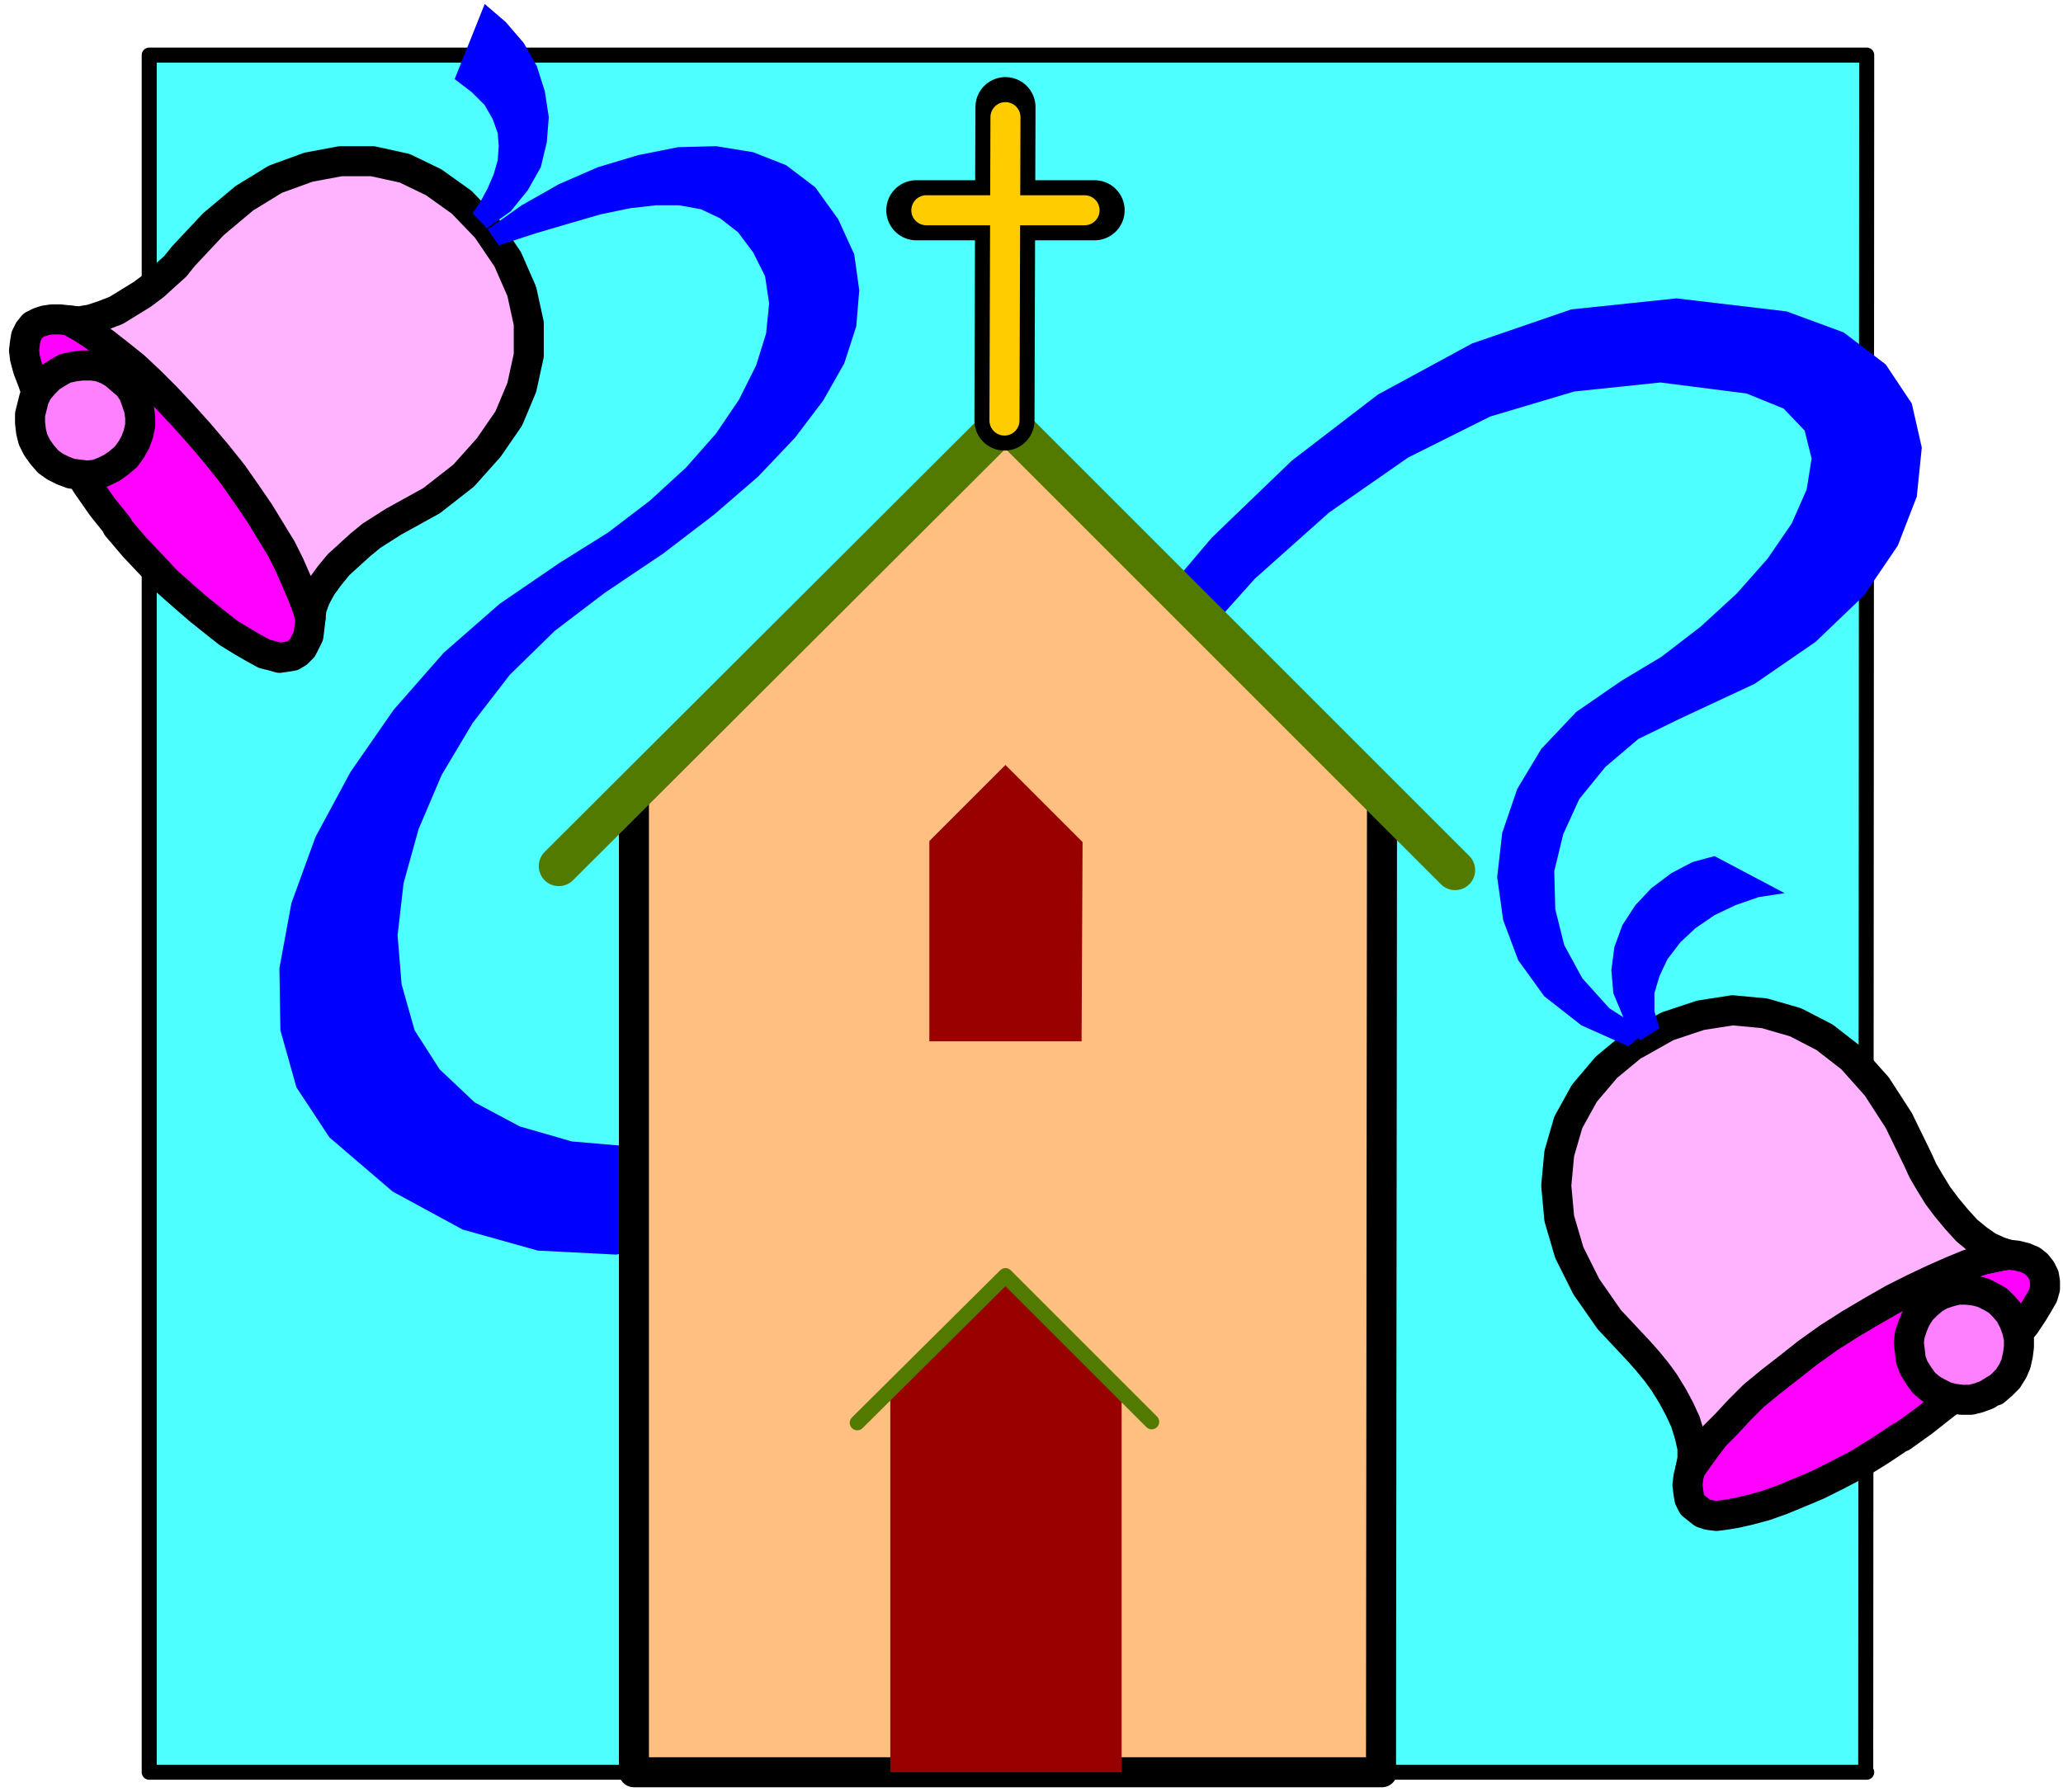
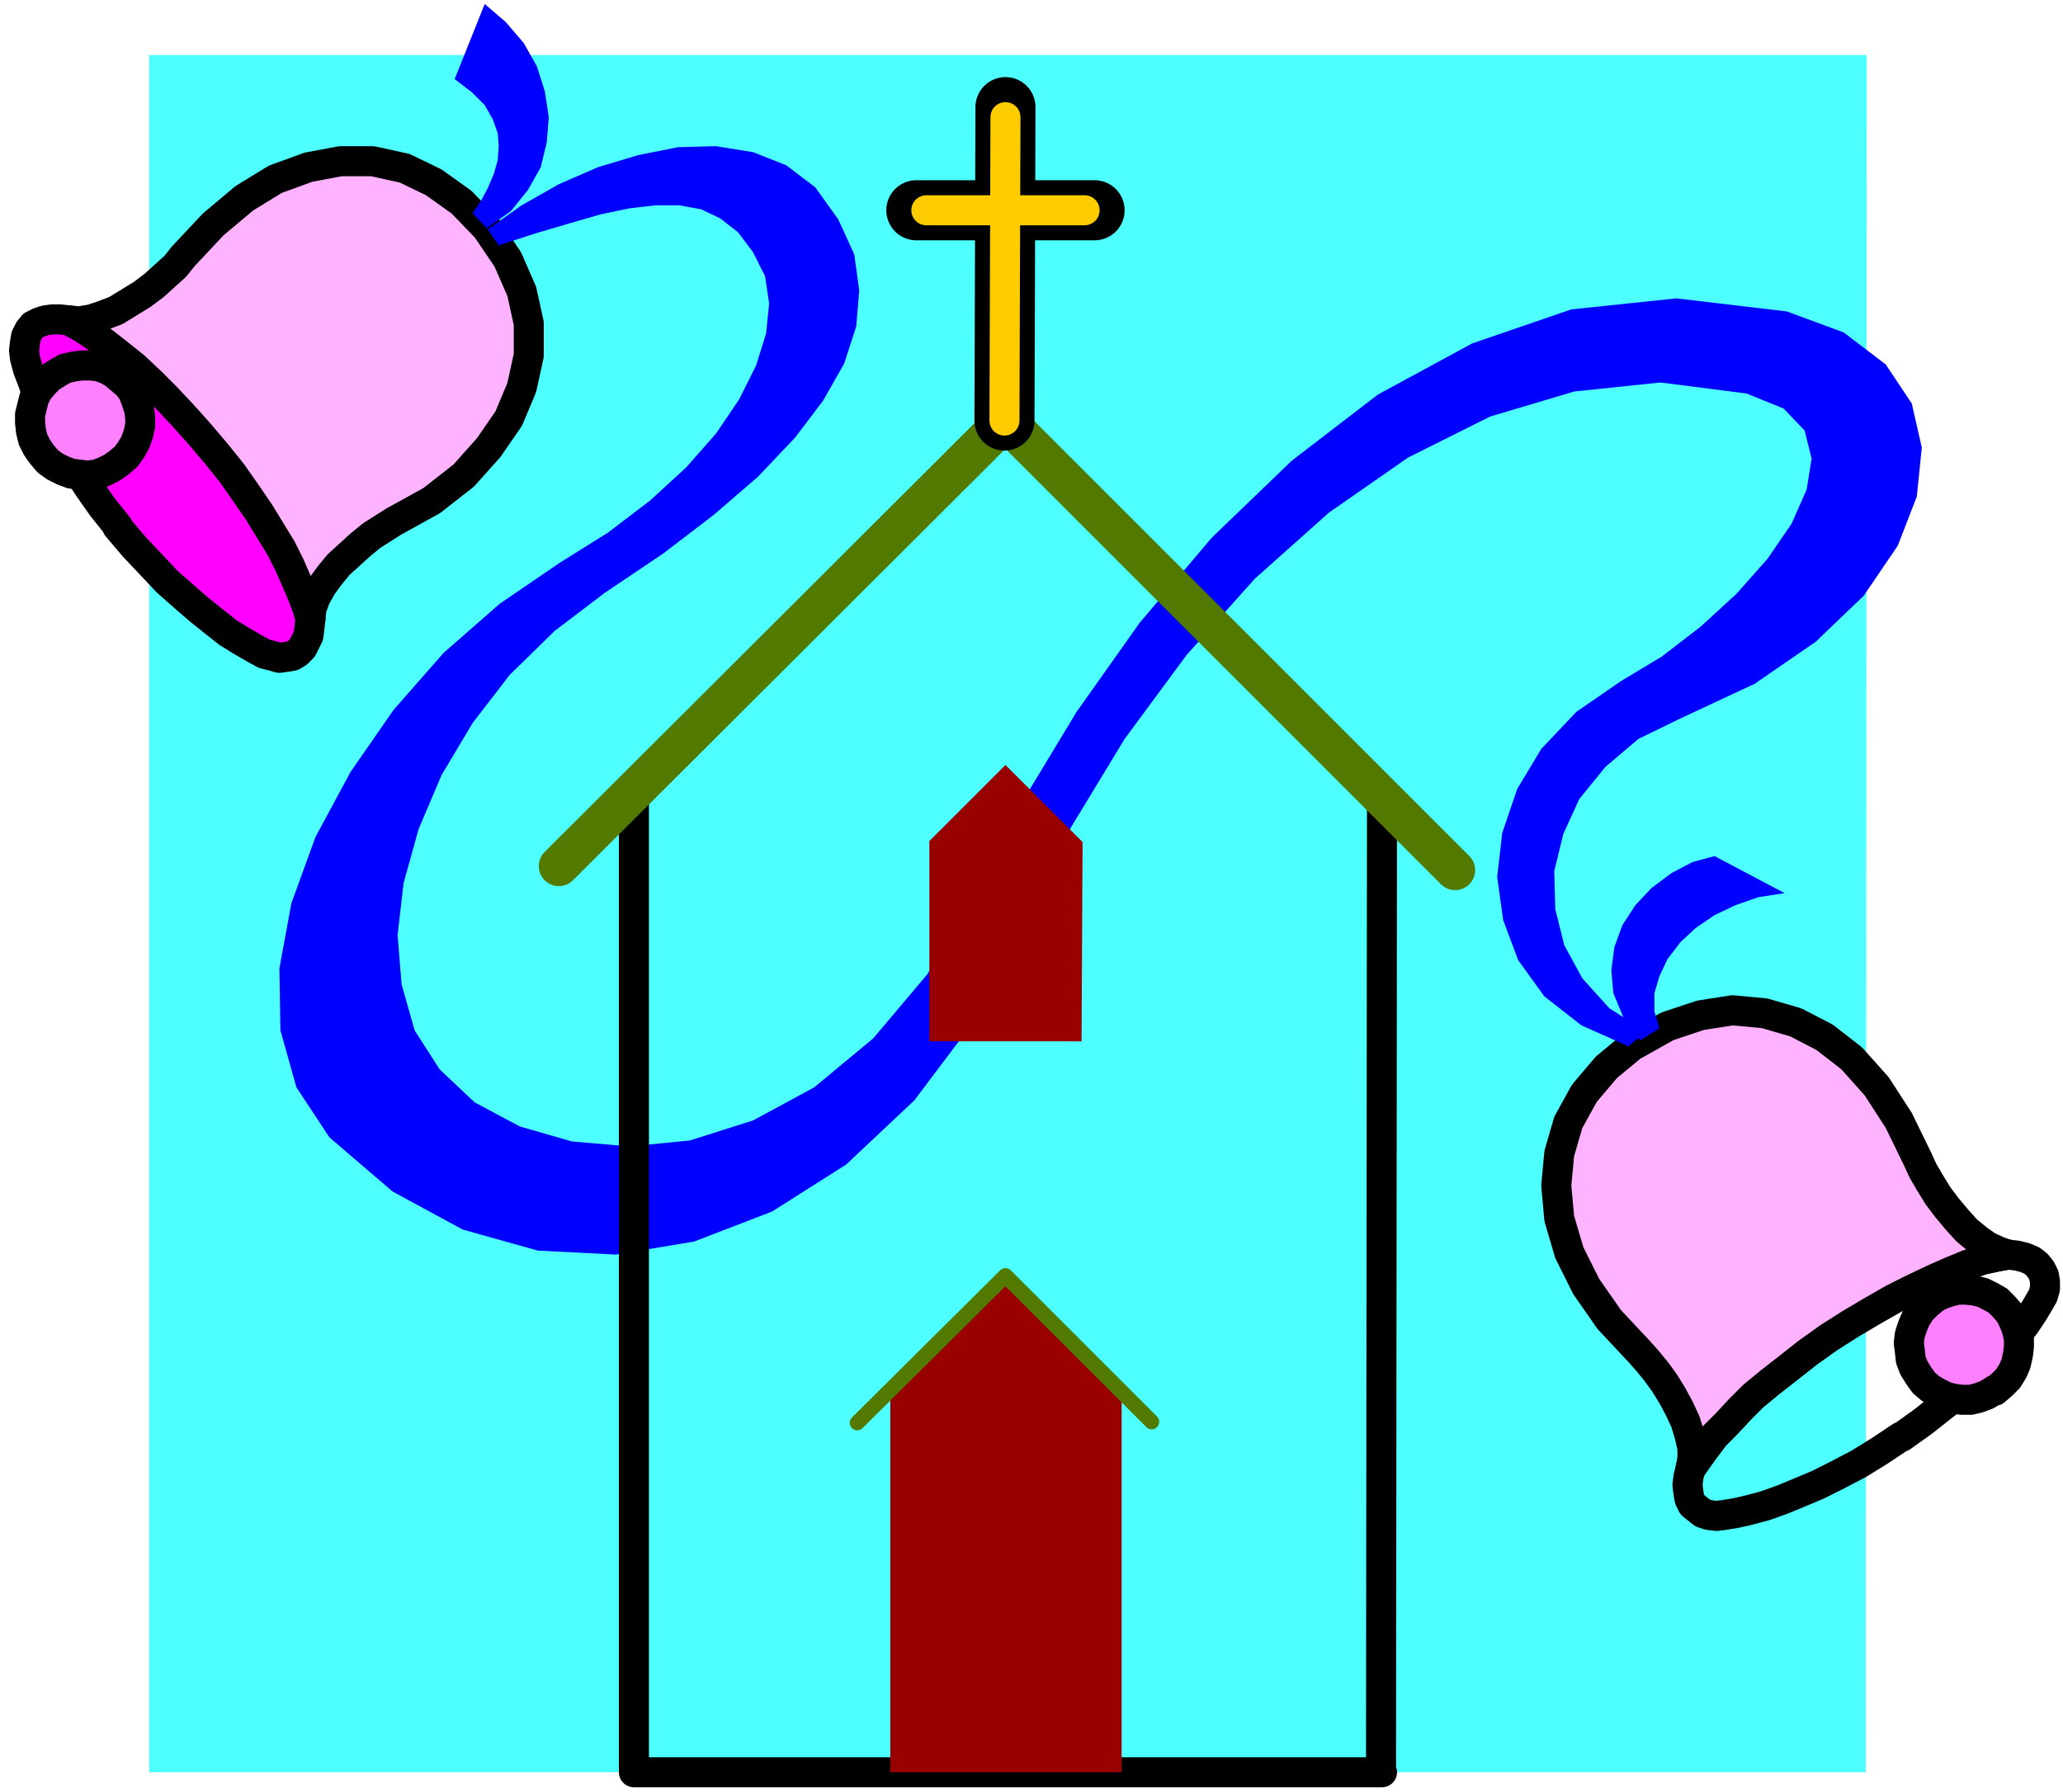
<svg xmlns="http://www.w3.org/2000/svg" width="274.667" height="238.667" fill-rule="evenodd" stroke-linecap="round" preserveAspectRatio="none" viewBox="0 0 2060 1790">
  <style>.pen1{stroke:none}.brush3{fill:#f0f}.pen3{stroke:#000;stroke-width:30;stroke-linejoin:round}.brush4{fill:#ffb3ff}.brush5{fill:#ff80ff}.brush6{fill:#00f}.brush8{fill:#900}</style>
  <path fill-rule="nonzero" d="m1863 1770 1-1715H149v1715h1715z" class="pen1" style="fill:#4dffff" />
-   <path fill="none" d="m1863 1770 1-1715H149v1715h1715" style="stroke:#000;stroke-width:15;stroke-linejoin:round" />
  <path fill-rule="nonzero" d="m117 526 17 20 17 18 16 17 17 15 15 13 15 12 14 11 13 8 12 7 11 6 8 2 7 2 7-1 6-1 5-3 5-5 3-6 3-6 1-8 1-9-3-11-5-13-6-14-7-16-8-16-11-18-11-18-13-19-14-20-16-20-17-20-17-19-16-17-16-16-16-15-15-12-14-11-14-10-11-7-11-6-9-1h-8l-7 1-6 2-6 3-4 5-3 6-1 6-1 8 1 8 3 11 5 13 5 15 7 16 9 17 10 18 11 18 13 20 14 20 16 20z" class="pen1 brush3" />
  <path fill="none" d="m117 526 17 20 17 18 16 17 17 15 15 13 15 12 14 11 13 8 12 7 11 6 8 2 7 2 7-1 6-1 5-3 5-5 3-6 3-6 1-8 1-9-3-11-5-13-6-14-7-16-8-16-11-18-11-18-13-19-14-20-16-20-17-20-17-19-16-17-16-16-16-15-15-12-14-11-14-10-11-7-11-6-9-1h-8l-7 1-6 2-6 3-4 5-3 6-1 6-1 8 1 8 3 11 5 13 5 15 7 16 9 17 10 18 11 18 13 20 14 20 16 20h0" class="pen3" />
  <path fill-rule="nonzero" d="m486 228 21 31 14 32 7 32v32l-7 32-13 31-20 29-25 28-32 25-38 21-11 7-11 7-11 9-11 10-11 10-9 11-8 11-6 11-4 11-1 10-3-11-5-13-6-14-7-16-8-16-11-18-11-18-13-19-14-20-16-20-17-20-17-19-16-17-16-16-16-15-15-12-14-11-14-10-11-7-11-6 10 1 12-2 12-4 13-5 13-8 13-8 12-9 11-10 10-9 8-10 30-32 31-26 31-19 33-12 32-6h32l32 7 29 14 28 20 26 27z" class="pen1 brush4" />
  <path fill="none" d="m486 228 21 31 14 32 7 32v32l-7 32-13 31-20 29-25 28-32 25-38 21-11 7-11 7-11 9-11 10-11 10-9 11-8 11-6 11-4 11-1 10-3-11-5-13-6-14-7-16-8-16-11-18-11-18-13-19-14-20-16-20-17-20-17-19-16-17-16-16-16-15-15-12-14-11-14-10-11-7-11-6 10 1 12-2 12-4 13-5 13-8 13-8 12-9 11-10 10-9 8-10 30-32 31-26 31-19 33-12 32-6h32l32 7 29 14 28 20 26 27h0" class="pen3" />
  <path fill-rule="nonzero" d="m42 454 6 7 7 5 8 4 8 3 8 1 8 1 9-1 8-3 8-4 7-5 7-6 5-7 4-7 3-8 2-9v-8l-1-8-3-9-3-8-5-7-7-6-7-6-7-4-8-3-8-1h-9l-8 1-9 2-7 4-8 5-6 6-6 7-4 8-2 8-2 8v8l1 9 2 8 4 8 5 7z" class="pen1 brush5" />
  <path fill="none" d="m42 454 6 7 7 5 8 4 8 3 8 1 8 1 9-1 8-3 8-4 7-5 7-6 5-7 4-7 3-8 2-9v-8l-1-8-3-9-3-8-5-7-7-6-7-6-7-4-8-3-8-1h-9l-8 1-9 2-7 4-8 5-6 6-6 7-4 8-2 8-2 8v8l1 9 2 8 4 8 5 7h0" class="pen3" />
  <path fill-rule="nonzero" d="m486 228 24-17 17-21 13-23 6-25 2-25-4-26-8-25-13-23-18-21-21-18-30 75 17 13 13 13 8 14 5 14 1 13-1 14-4 14-6 14-7 13-8 12 15 16z" class="pen1 brush6" />
-   <path fill-rule="nonzero" d="m1898 1435-21 14-21 13-21 11-20 10-19 8-17 7-17 6-15 4-13 3-12 2-8 1-8-1-6-2-5-4-5-4-3-6-1-6-1-8 1-8 2-8 7-10 8-11 9-12 12-12 13-14 14-14 17-14 18-14 19-15 21-15 22-14 22-13 21-12 20-10 19-9 18-8 17-7 15-5 14-3 11-2 9 1 8 2 7 3 5 4 4 5 3 6 1 6v7l-2 7-4 7-6 10-8 12-10 12-11 13-13 14-15 14-16 15-18 14-19 15-21 15z" class="pen1 brush3" />
  <path fill="none" d="m1898 1435-21 14-21 13-21 11-20 10-19 8-17 7-17 6-15 4-13 3-12 2-8 1-8-1-6-2-5-4-5-4-3-6-1-6-1-8 1-8 2-8 7-10 8-11 9-12 12-12 13-14 14-14 17-14 18-14 19-15 21-15 22-14 22-13 21-12 20-10 19-9 18-8 17-7 15-5 14-3 11-2 9 1 8 2 7 3 5 4 4 5 3 6 1 6v7l-2 7-4 7-6 10-8 12-10 12-11 13-13 14-15 14-16 15-18 14-19 15-21 15h0" class="pen3" />
  <path fill-rule="nonzero" d="m1633 1042-29 24-22 26-16 29-9 31-3 32 3 33 10 34 17 34 23 33 30 32 8 9 9 11 8 11 8 13 7 13 6 13 4 13 3 13v11l-2 10 7-10 8-11 9-12 12-12 13-14 14-14 17-14 18-14 19-15 21-15 22-14 22-13 21-12 20-10 19-9 18-8 17-7 15-5 14-3 11-2-9-3-11-5-10-7-11-9-10-11-10-12-9-12-8-13-7-12-5-11-19-39-22-34-25-28-27-21-29-15-31-9-32-3-32 5-33 11-32 18z" class="pen1 brush4" />
  <path fill="none" d="m1633 1042-29 24-22 26-16 29-9 31-3 32 3 33 10 34 17 34 23 33 30 32 8 9 9 11 8 11 8 13 7 13 6 13 4 13 3 13v11l-2 10 7-10 8-11 9-12 12-12 13-14 14-14 17-14 18-14 19-15 21-15 22-14 22-13 21-12 20-10 19-9 18-8 17-7 15-5 14-3 11-2-9-3-11-5-10-7-11-9-10-11-10-12-9-12-8-13-7-12-5-11-19-39-22-34-25-28-27-21-29-15-31-9-32-3-32 5-33 11-32 18h0" class="pen3" />
  <path fill-rule="nonzero" d="m1992 1388-8 5-8 3-8 2h-9l-8-1-8-2-8-4-7-4-7-6-5-7-5-8-3-8-1-9-1-8 1-8 3-9 3-7 5-8 6-6 7-6 7-4 9-3 8-2h8l9 1 8 2 8 4 7 4 6 6 6 7 4 8 3 8 2 9v8l-1 8-2 9-3 7-5 8-6 6-7 6z" class="pen1 brush5" />
  <path fill="none" d="m1992 1388-8 5-8 3-8 2h-9l-8-1-8-2-8-4-7-4-7-6-5-7-5-8-3-8-1-9-1-8 1-8 3-9 3-7 5-8 6-6 7-6 7-4 9-3 8-2h8l9 1 8 2 8 4 7 4 6 6 6 7 4 8 3 8 2 9v8l-1 8-2 9-3 7-5 8-6 6-7 6h0" class="pen3" />
  <path fill-rule="nonzero" d="m1643 1030-36-23-27-30-18-33-9-36-1-38 9-37 16-35 26-32 33-28 41-20 75-35 61-42 48-46 34-50 19-49 5-49-10-44-26-39-42-32-57-21-110-13-105 11-99 34-94 51-86 66-80 77-72 85-63 89-55 91-46 88-48 83-54 64-59 49-61 33-63 20-60 6-58-5-52-15-45-24-35-33-25-39-13-46-4-49 6-52 15-54 23-54 31-52 37-48 45-44 50-38 58-39 51-39 44-38 37-39 28-37 21-37 12-37 3-36-5-36-16-35-23-32-29-22-33-13-37-6-38 1-40 8-40 12-39 17-37 21-34 24 11 16 37-12 34-10 31-9 29-6 26-3h23l22 4 19 9 18 14 15 20 12 24 4 27-3 30-10 32-17 34-23 34-30 34-36 33-42 32-48 30-60 41-56 49-50 57-43 62-35 65-24 66-12 65 1 62 16 57 33 50 63 54 70 38 75 21 78 4 78-13 78-30 74-47 68-64 61-81 50-98 45-93 54-89 62-84 68-76 74-66 79-55 82-41 84-25 86-9 86 11 37 15 21 22 7 28-5 31-15 34-24 35-31 35-36 33-39 30-40 24-45 31-35 37-24 40-15 44-5 44 6 43 15 40 26 36 37 29 47 21 18-15z" class="pen1 brush6" />
  <path fill-rule="nonzero" d="m1637 1038-16-22-10-24-2-23 3-23 8-22 13-20 16-17 20-15 21-11 22-6 70 37-26 4-23 8-21 10-19 13-15 14-13 17-8 17-5 17v18l5 17-19 12z" class="pen1 brush6" />
-   <path fill-rule="nonzero" d="m1379 1770 1-974-376-376-371 370v980h747z" class="pen1" style="fill:#ffbf80" />
  <path fill="none" d="m1379 1770 1-974-376-376-371 370v980h747" class="pen3" />
  <path fill="none" d="m558 865 446-445 449 449" style="stroke:#527a00;stroke-width:40;stroke-linejoin:round" />
  <path fill="none" d="M915 210h178m-90 210 1-313" style="stroke:#000;stroke-width:60;stroke-linejoin:round" />
  <path fill="none" d="M925 210h158m-80 210 1-303" style="stroke:#fc0;stroke-width:30;stroke-linejoin:round" />
  <path fill-rule="nonzero" d="M1120 1770v-380l-116-116-115 114v382h231z" class="pen1 brush8" />
  <path fill="none" d="m856 1421 148-147 146 146" style="stroke:#527a00;stroke-width:15;stroke-linejoin:round" />
  <path fill-rule="nonzero" d="m1080 1040 1-199-77-77-76 76v200h153z" class="pen1 brush8" />
</svg>